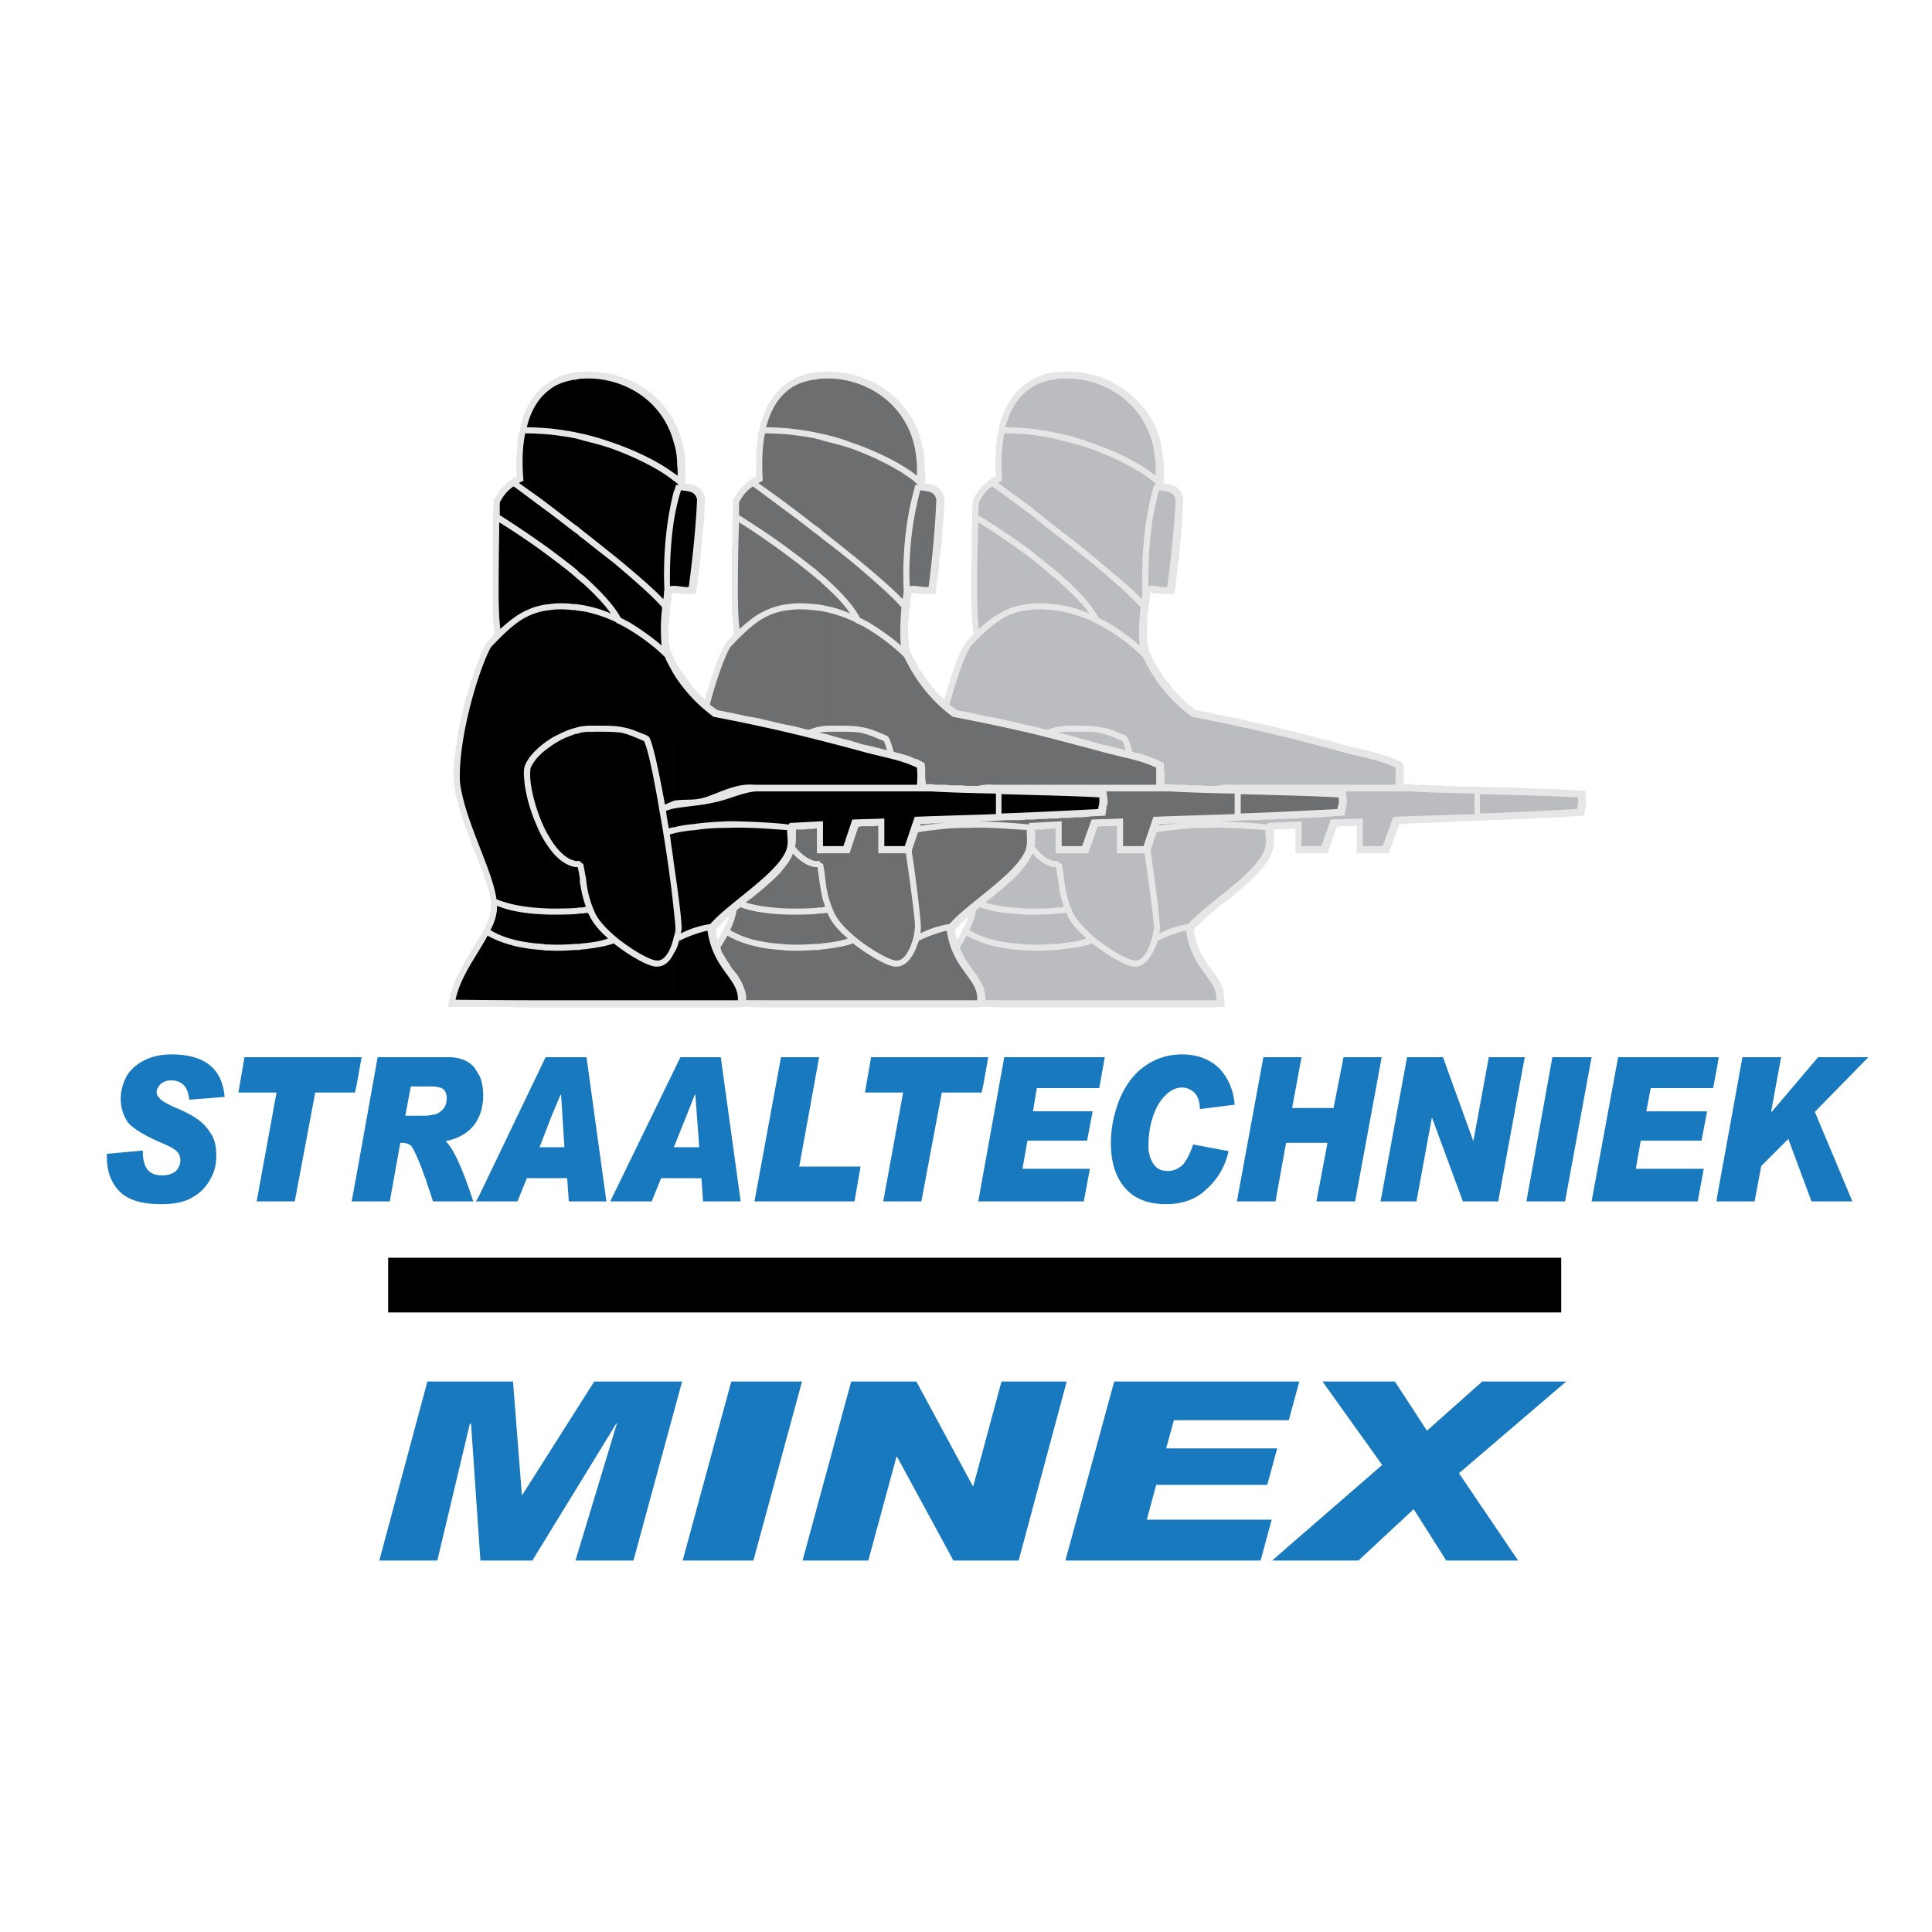
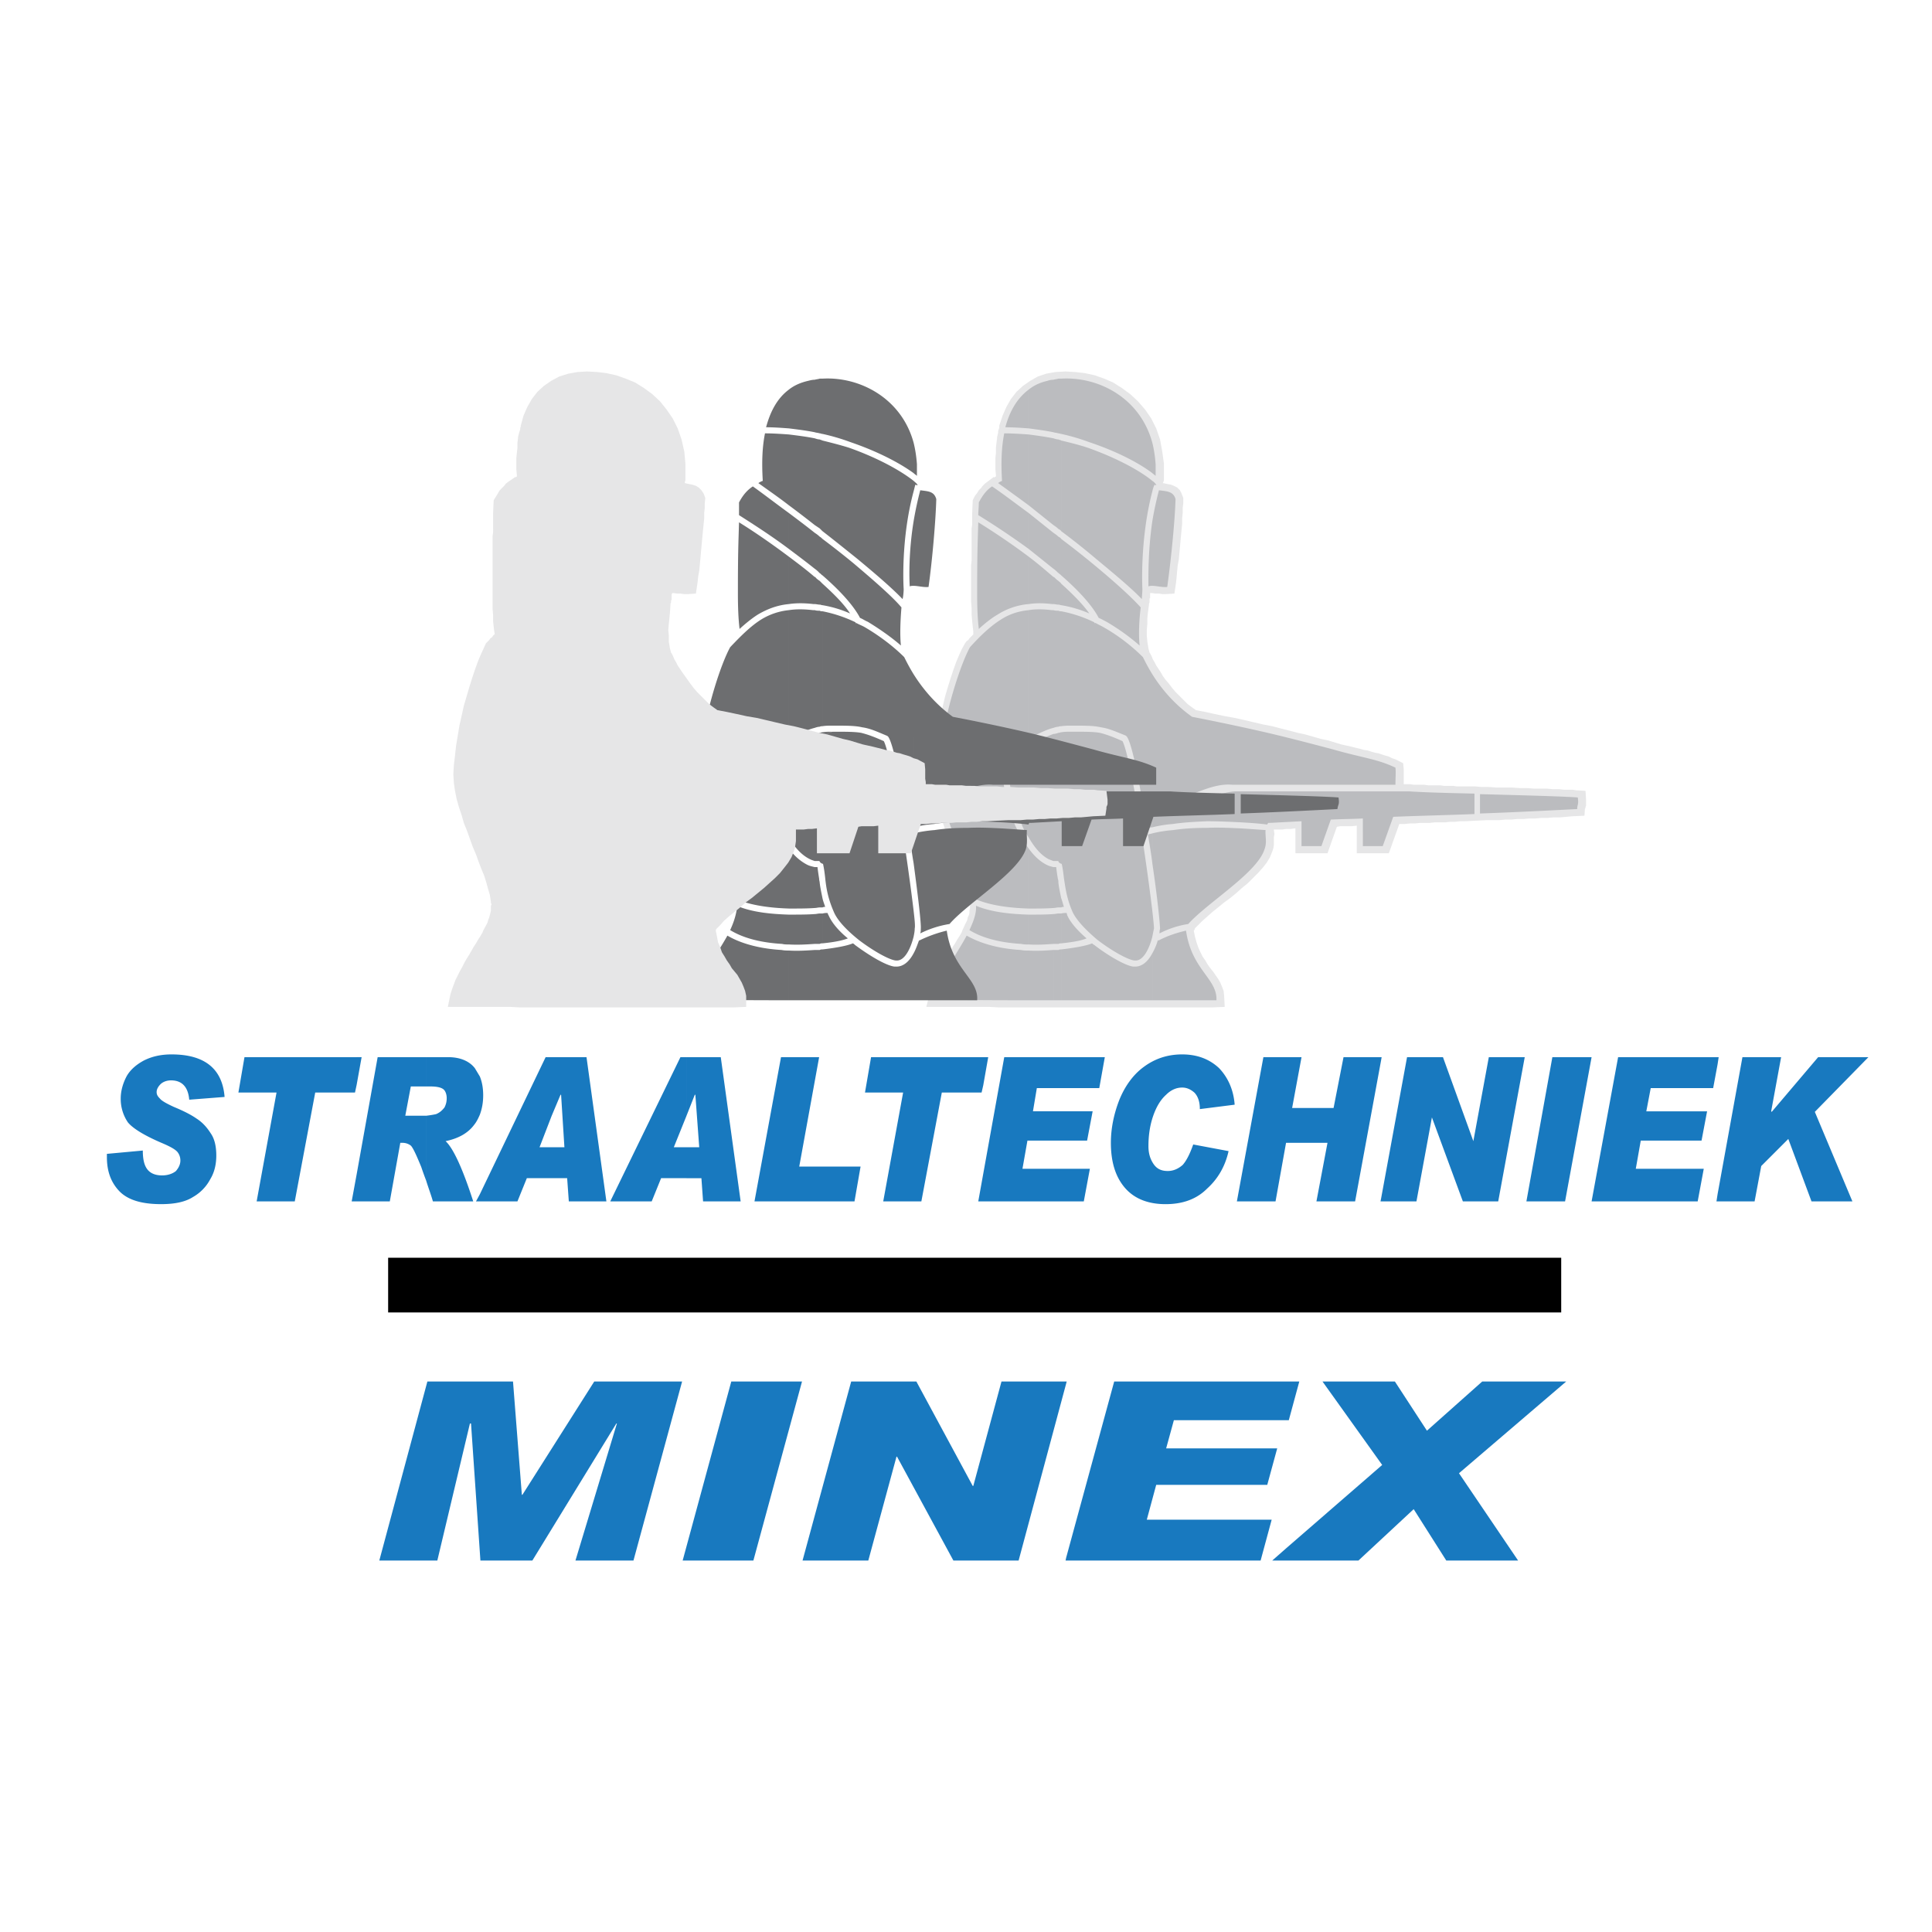
<svg xmlns="http://www.w3.org/2000/svg" width="2500" height="2500" viewBox="0 0 192.756 192.756">
  <g fill-rule="evenodd" clip-rule="evenodd">
-     <path fill="#fff" d="M0 0h192.756v192.756H0V0z" />
    <path d="M171.363 119.862v-.717l2.48-13.671h3.859l-.992 5.402.055.055 4.631-5.457h5.016l-5.346 5.457 3.748 8.931h-4.08l-2.314-6.229-2.701 2.702-.662 3.527h-3.694zm0-13.672l.109-.716h-.109v.716zm0-.715v.716l-.441 2.371h-6.229l-.441 2.315h6.064l-.553 2.922h-6.064l-.496 2.812h6.781l-.605 3.252h-10.586l2.646-14.388h9.924zm0 13.671l-.111.717h.111v-.717zm-33.574.716v-.275l2.592-14.112h3.584l3.031 8.379 1.543-8.379h3.584l-2.646 14.388h-3.527l-3.088-8.379-1.543 8.379h-3.53v-.001zm0-14.057l.057-.33h-.057v.33zm21.004-.33l-2.645 14.388h-3.859l2.59-14.388h3.914zm-21.004 0v.33l-2.59 14.058h-3.859l1.104-5.844h-4.135l-1.049 5.844h-3.857l2.645-14.388h3.805l-.938 5.071h4.135l.992-5.071h3.747zm0 14.112l-.055.275h.055v-.275zm-39.691.275v-2.756l2.096-11.632h10.033l-.553 3.087h-6.229l-.387 2.315h5.955l-.553 2.922h-5.953l-.496 2.812h6.727l-.607 3.252H98.098zm0-11.576l.496-2.812h-.496v2.812zm25.084 1.929l-3.475.441v-.055c0-.717-.219-1.269-.551-1.599-.385-.331-.771-.496-1.213-.496-.551 0-1.102.22-1.598.716-.553.496-.992 1.213-1.324 2.205-.33.993-.441 1.985-.441 2.922 0 .717.166 1.269.496 1.765.332.496.773.717 1.434.717.553 0 1.049-.221 1.488-.606.387-.441.717-1.103 1.049-2.04l3.527.662c-.33 1.488-1.047 2.756-2.15 3.748-1.047 1.047-2.426 1.544-4.135 1.544-1.764 0-3.141-.552-4.078-1.654s-1.379-2.591-1.379-4.466c0-1.378.275-2.811.828-4.244.551-1.378 1.377-2.536 2.424-3.308 1.104-.827 2.371-1.269 3.859-1.269 1.545 0 2.756.496 3.693 1.379.884.937 1.434 2.15 1.546 3.638zm-25.084-4.74v2.812l-.166.717h-3.968l-2.04 10.859H88.12l1.984-10.859H86.3l.606-3.528h11.192v-.001zm0 11.631l-.496 2.756h.496v-2.756zm-29.604.441v-3.087h1.268l-.386-5.237h-.056l-.827 2.095v-5.843h3.418l1.984 14.388h-3.749l-.166-2.315h-1.486v-.001zm17.365-1.157l-.606 3.473h-9.978l2.646-14.388h3.804L79.74 116.39h6.119zm-17.365-10.915v5.843l-1.268 3.143h1.268v3.087h-2.536l-.938 2.315h-4.135l7.001-14.388h.608zm-13.451 12.072v-3.087h1.268l-.331-5.237h-.055l-.882 2.095v-5.843h3.473l1.984 14.388h-3.749l-.166-2.315h-1.542v-.001zm0-12.072v5.843l-1.213 3.143h1.213v3.087h-2.481l-.937 2.315h-3.749v-.717l6.56-13.671h.607zm-7.167 5.733c.22-.606.331-1.213.331-1.93s-.11-1.323-.331-1.875v3.805zm0-3.805v3.805c-.166.386-.331.716-.552.992-.606.826-1.543 1.378-2.866 1.653.771.717 1.709 2.757 2.756 6.009H43.19c-.166-.606-.441-1.322-.662-2.039v-6.506c.441-.055.772-.109.992-.165.386-.165.606-.386.827-.661.165-.331.221-.606.221-.938s-.11-.661-.276-.827c-.22-.22-.662-.33-1.378-.33h-.386v-2.922h2.205c1.158 0 2.095.386 2.646 1.103l.497.826zm0 11.743l-.386.717h.386v-.717zm-5.347-13.671v2.922h-1.543l-.551 2.921h2.094v6.506c-.165-.441-.331-.883-.496-1.379-.496-1.213-.827-1.929-1.047-2.149a1.353 1.353 0 0 0-.827-.276h-.221l-1.047 5.844h-3.308v-2.701l2.095-11.687h4.851v-.001zm-6.946 2.755l.496-2.756h-.496v2.756zm-13.176 1.213l-3.528.275c-.11-1.268-.716-1.929-1.819-1.929-.441 0-.827.165-1.047.386s-.386.496-.386.771.11.441.331.661c.166.221.662.496 1.378.827.937.386 1.709.772 2.26 1.158.606.386 1.047.882 1.433 1.488.386.551.551 1.323.551 2.205 0 .827-.165 1.653-.606 2.37a4.386 4.386 0 0 1-1.709 1.765c-.772.496-1.819.717-3.197.717-1.985 0-3.363-.441-4.19-1.323s-1.213-1.984-1.213-3.363v-.33l3.583-.331c0 .937.166 1.544.496 1.93s.827.551 1.434.551c.551 0 1.047-.165 1.378-.44.276-.331.441-.662.441-1.048 0-.331-.11-.606-.275-.827-.221-.275-.717-.551-1.488-.882-1.819-.771-2.977-1.488-3.474-2.095a4.163 4.163 0 0 1-.716-2.371c0-.771.221-1.543.606-2.26.386-.661.992-1.158 1.709-1.544.772-.386 1.654-.606 2.756-.606 3.307 0 5.072 1.434 5.292 4.245zm13.176-3.968v2.756l-.165.772h-3.969l-2.04 10.859h-3.804l1.984-10.859h-3.804l.606-3.528h11.192zm0 11.686l-.496 2.701h.496v-2.701zM128.309 155.696v-1.213l9.592-8.324-5.953-8.324h7.221l3.197 4.906 5.514-4.906h8.379l-10.695 9.15 5.898 8.711h-7.166l-3.252-5.127-5.514 5.127h-7.221zm0-14.003h.275l1.047-3.858h-1.322v3.858zm0-3.858v3.858h-11.191l-.771 2.812h11.08l-.992 3.639h-11.08l-.938 3.473h12.459l-1.104 4.08h-19.404v-.275l4.795-17.586h17.146v-.001zm0 16.648l-1.379 1.213h1.379v-1.213zm-21.942-16.428l.055-.22h-.055v.22zm-38.314-.22l-4.852 17.861h-5.788l4.135-13.672h-.056l-8.379 13.672h-5.182l-.937-13.672h-.11l-3.252 13.672h-5.789l4.796-17.861h8.544l.882 11.301h.055l7.167-11.301h8.766zm38.314 0v.22l-4.74 17.642h-6.506l-5.623-10.364h-.055l-2.812 10.364H80.07l4.852-17.861h6.505l5.624 10.419h.055l2.812-10.419h6.449v-.001zm0 17.586l-.055.275h.055v-.275zm-26.351-17.586l-4.851 17.861h-7.056l4.851-17.861h7.056z" fill="#1879bf" />
    <path d="M38.725 130.943h117.037v-5.458H38.725v5.458z" />
    <path fill="#e6e6e7" d="M111.936 38.714l.826.607.771.716.717.827.607.882.497.992.384 1.103.221 1.213.166 1.213V47.92l-.055.166-.056.11.275.055.277.056.276.054.275.111.33.165.276.276.166.331.166.441v.551l-.057.441v.496l-.055.552v.55l-.054.552-.055.551-.055.606-.056.607-.055.606-.055.607-.111.606-.055.551-.054.607-.055.551-.166 1.103-.883.055h-.33l-.33-.055h-.387l-.33-.055h-.166v.496l-.055.055v.386l-.054.11v.11l-.112.827-.054.552v.551l-.055.606v.552l.055.606.109.662.111.441.055.055.166.33.109.276.167.276.166.331.22.33.219.331.221.386.275.386.332.386.33.441.332.386.385.386.387.386.439.441.442.33.386.276.881.165.994.221 1.047.22.938.166.992.22.937.221.936.22.883.166.826.22.883.221.826.22.771.165.774.221.771.221.772.165.717.22.55.166.496.11.496.11.442.111.441.11.385.11.387.055.33.11.387.111.33.055.332.11.33.11.386.11.331.166.33.11.771.386.057.606v1.489h.66l.332.055H142.09l.387.055h1.212l.385.055h.883l.441.055h1.819l.551.056h.771l.773.055H150.855l.772.055h.717l.717.055h1.267l.608.055h.605l.496.055h.883l.33.056.938.054.054.883v.606l-.054.11v.11l-.055.056-.055.716-1.215.055-.605.056-.608.055h-.66l-.607.055h-.606l-.607.055h-.606l-.607.055h-.605l-.551.055h-.608l-.605.055h-1.213l-1.104.055h-.054l-1.047.056h-.496l-.496.055h-.496l-.496.055h-1.049l-.496.055h-.993l-.496.055h-.496l-.551.055h-.496l-1.047 2.922h-3.197v-2.757l-.496.056h-1.158l-.332.055-.936 2.646h-3.197v-2.481h-.111l-.387.055h-.439l-.387.056H127.096v.054l.054.386-.054.331v.772l-.055.331-.111.331-.221.551-.33.551-.387.496-.496.551-.496.497-.496.496-.606.496-.552.497-.606.496-.607.441-.606.496-.55.441-.497.441-.496.44-.441.442-.332.33v.056l-.055.11-.054.055.109.551.166.607.166.496.221.496.22.441.276.386.22.386.276.386.275.331.221.331.275.385.221.386.164.386.166.441.055.496.056 1.103-1.324.055H99.697l-.992-.055H92.419l.331-1.323.166-.496.166-.442.165-.44.22-.442.221-.441.22-.386.22-.441.221-.385.221-.441.275-.386.221-.386.221-.331.22-.386.221-.331.22-.385.055-.166.276-.606.11-.221.111-.22.054-.276.111-.22.055-.221v-.221l.055-.22V89.983l-.165-.716-.11-.552-.221-.606-.221-.716-.221-.663-.275-.716-.275-.772-.331-.772-.276-.771-.331-.772-.275-.827-.276-.772-.221-.827-.22-.772-.166-.827-.165-.771v-.882l.056-.937.054-.938.111-.992.165-.992.22-.993.221-.992.221-.992.22-.937.276-.937.275-.883.276-.826.275-.772.276-.662.276-.606.331-.606.165-.221.166-.11.11-.165.11-.111.166-.165.109-.111v-.33l-.054-.441-.055-.551-.056-.607v-.662l-.055-.716V56.41l.055-.551V52.717l.056-.386v-1.158l.055-1.268.22-.441.221-.276.164-.275.221-.221.166-.22.221-.221.22-.165.661-.496.056.055.055-.055.109-.055v-.111l-.054-.606V45.715l.054-.551v-.496l.057-.496.055-.441v-.11l.054-.221.055-.22v-.166l.055-.165.056-.165v-.221l.33-.992.387-.882.441-.772.551-.717.66-.606.717-.496.772-.441.828-.276.937-.166.992-.054.936.054.994.111.992.22.936.331.883.386.883.551z" />
    <path d="M126.709 82.1v-3.143h13.893c1.709.11 4.023.166 6.506.221v2.04c-2.758.11-5.404.166-8.105.276l-1.047 2.922h-1.984V81.66c-1.047.055-2.15.055-3.197.11l-.938 2.646h-1.984v-2.481l-3.144.165zm0-3.804v-5.127c2.316.552 4.41 1.103 6.285 1.599 3.086.882 4.355.937 6.229 1.819.057.496 0 1.048 0 1.709h-12.514zm20.949.937c4.135.11 8.379.221 9.758.331.109.771-.057.661-.057 1.157-3.307.166-6.504.331-9.701.441v-1.929zM114.967 95.11c.221-.386.441-.882.551-1.323l.057.055c1.047-.551 2.039-.827 2.756-.993.551 3.914 3.143 4.796 3.031 6.946h-6.395V95.11zm11.742-21.941v5.127h-3.748c-1.654-.165-3.309.717-4.797 1.213-1.268.441-2.205.166-3.197.386V67.271c.826 1.323 2.096 2.922 3.969 4.245 2.812.551 5.402 1.102 7.773 1.653zm0 5.789h-3.473c-1.324.055-2.812.827-4.301 1.103-1.377.331-2.811.386-3.969.606v1.875a12.035 12.035 0 0 1 2.039-.331c1.104-.166 2.262-.221 3.418-.276 1.104 0 2.262.055 3.418.11.883.055 1.766.11 2.592.22 0-.055.055-.11.109-.165h.166v-3.142h.001zm-11.742 14.499c.055-.276.109-.551.166-.827 0-.166-.057-.827-.166-1.764v2.591zm0-7.332c.496 3.308.771 6.064.771 6.56-.055.165-.055.275-.055.441a9.394 9.394 0 0 1 2.867-.938c1.93-2.15 6.836-5.072 7.607-7.442.275-.717.055-1.323.109-1.93-.771-.055-1.598-.11-2.426-.165-1.156-.055-2.314-.11-3.418-.055-1.156 0-2.26.055-3.361.22-.717.056-1.434.166-2.096.331v2.978h.002zm0-27.675V52c.166-.992.387-2.04.662-3.087.826.11 1.434.11 1.654.882-.057 2.095-.441 6.009-.828 8.766-.496.054-1.047-.111-1.488-.111zm0-9.427c.055-.22.109-.441.221-.662l.166.056v-.056a1.307 1.307 0 0 0-.387-.386v1.048zm0-1.819v-3.032c.166.662.275 1.378.33 2.15v1.157c-.109-.11-.221-.165-.33-.275zm-9.096 47.521c1.434-.166 2.59-.386 3.086-.607.057.055.111.11.221.166 1.434 1.103 3.088 2.04 3.859 2.15h.111c.771.055 1.377-.497 1.818-1.323v4.686h-9.096v-5.072h.001zm9.096-50.553v3.032c-1.379-1.048-3.639-2.205-6.285-3.087a20.886 20.886 0 0 0-2.811-.827v-5.513c3.748-.22 7.883 1.93 9.096 6.395zm0 3.804c-1.268-1.047-3.639-2.315-6.449-3.308-.828-.275-1.709-.496-2.646-.717v9.041a69.995 69.995 0 0 1 3.473 2.757c1.93 1.598 3.584 2.977 4.576 4.024 0-.166.055-.717.055-.993 0 0-.275-4.907.992-9.758v-1.046h-.001zm0 4.024v6.45c-.109 0-.275 0-.387.055 0-.882-.055-3.473.387-6.505zm0 15.271v12.625c-.275.11-.605.22-.938.386-.551-3.308-1.158-6.174-1.598-6.781l-.111-.11c-1.102-.441-1.709-.717-2.48-.827-.717-.166-1.488-.166-2.977-.166-.275 0-.607 0-.992.055V60.986c1.158.221 2.314.606 3.307 1.103 0 .055.057.055.057.11l.055-.055c.275.166.551.276.826.441a18.512 18.512 0 0 1 3.914 2.977c.22.441.495.992.937 1.709zm0 13.396v1.875c-.166 0-.33.055-.551.11-.055-.606-.166-1.158-.275-1.764.275-.056.55-.166.826-.221zm0 2.48v2.977c-.109-.937-.275-1.875-.441-2.867.165-.055.275-.055.441-.11zm0 7.718c-.275-2.315-.826-6.34-1.434-9.978-.551-3.308-1.158-6.229-1.543-6.946-.992-.441-1.6-.662-2.26-.827-.662-.11-1.434-.11-2.867-.11l-.992.275v12.9h.055c.111.496.166.937.221 1.433.166 1.047.275 2.04.883 3.418.439.882 1.432 1.875 2.48 2.756 1.377 1.048 2.922 1.93 3.639 2.04h.055c.881.11 1.488-1.268 1.764-2.37v-2.591h-.001zm-9.096 3.253c1.102-.11 2.039-.275 2.535-.496-.826-.716-1.598-1.543-1.93-2.315 0-.056-.055-.166-.055-.221-.166 0-.33 0-.551.055v2.977h.001zm0-3.583v-.937c.109.275.166.551.275.882a.573.573 0 0 0-.275.055zm0-4.355h0zm0-12.901l.992-.275c-.33 0-.662 0-.992.055v.22zm0-12.9v-2.15c1.158 1.047 2.15 2.04 2.811 2.977a11.898 11.898 0 0 0-2.811-.827zm0-2.977v-3.638a87.645 87.645 0 0 1 3.086 2.425c2.205 1.819 3.914 3.363 4.852 4.411-.164 1.323-.221 2.756-.109 3.804a21.41 21.41 0 0 0-3.309-2.371c-.221-.11-.496-.275-.771-.386-.663-1.268-2.04-2.756-3.749-4.245zm.992 15.602zm-1.267 21.775c.109-.055.221-.055.275-.055v5.071h-.275v-5.016zm.275-57.002v5.513c-.055 0-.166-.055-.275-.055v-5.458h.275zm0 6.174v9.041c-.055-.11-.166-.165-.275-.22v-8.931c.109.055.22.055.275.11zm0 9.813v3.638a1.222 1.222 0 0 0-.275-.22v-3.639c.109.056.22.111.275.221zm0 4.465v2.15c-.055 0-.166-.055-.275-.055v-2.37c.109.11.22.165.275.275zm0 2.757v11.467c-.055 0-.166 0-.275.055V60.931c.109.055.22.055.275.055zm0 12.073v.22l-.275.11v-.275c.109 0 .22-.055.275-.055zm0 .22l-.275.11V85.958c.055.11.164.166.275.221v-12.9zm0 12.901zm0 3.418v.937h-.275v-2.481c.054.496.164.992.275 1.544zm0 1.543v2.977c-.055 0-.166 0-.275.055v-3.032h.275zm-.275-5.182v-.055.055zm-.496 8.82h.496v5.017h-.496v-5.017zm.496-57.002v5.458c-.166-.055-.332-.055-.496-.11v-5.237c.164-.056.33-.056.496-.111zm0 6.064v8.931c-.166-.166-.332-.276-.496-.386v-8.655c.164.055.33.11.496.11zm0 9.702v3.639c0-.055-.055-.055-.055-.055a2.858 2.858 0 0 0-.441-.386v-3.583c.164.11.33.22.496.385zm0 4.411v2.37c-.166 0-.332-.055-.496-.055v-2.702h.055c.165.166.275.277.441.387zm0 2.977v11.577c-.166 0-.332.055-.496.11V60.875c.164.056.33.056.496.056zm0 12.183v.275l-.496.111v-.275c.164 0 .33-.056.496-.111zm0 .276l-.496.11v12.404h.496V73.39zm0 12.514v.055-.055zm0 2.15v2.481c-.166 0-.332.055-.496.055v-4.08h.275c.055.441.109.827.166 1.158.055.165.055.275.055.386zm0 3.087v3.032h-.496v-2.977c.164 0 .33-.055.496-.055zm-2.977 3.694c.881.055 1.709 0 2.48-.056v5.017h-2.48v-4.961zm2.481-56.948v5.237c-.828-.166-1.654-.276-2.48-.386V38.88c.551-.441 1.156-.717 1.873-.882.165-.056.386-.111.607-.111zm0 5.844v8.655c-.828-.661-1.654-1.323-2.48-1.984v-7.057c.825.11 1.651.22 2.48.386zm0 9.427l-2.48-1.984v3.583l2.48 1.985v-3.584zm0 4.41v2.702h-.111c-.938-.11-1.652-.11-2.369 0v-4.741c.88.66 1.651 1.323 2.48 2.039zm0 3.307v11.743c-.662.165-1.324.496-1.984.827-.166.109-.332.22-.496.33v-12.9c.66-.11 1.432-.11 2.314 0h.166zm0 12.35c-.553.221-1.158.44-1.654.771l1.654-.496v-.275zm0 .275l-1.654.496c-.275.166-.605.331-.826.551v8.986c.605 1.047 1.268 1.819 2.039 2.205.166.055.275.11.441.166V73.5zm0 13.01v4.08c-.717.055-1.545.055-2.48.055v-6.009c.551.772 1.156 1.323 1.818 1.654.22.11.441.165.662.22zm0 4.686v2.977c-.771.055-1.6.11-2.48.055v-2.977c.935 0 1.763 0 2.48-.055zm-11.853 8.545c.496-2.371 2.15-4.411 3.197-6.395 1.544.882 3.474 1.323 5.402 1.433.277.056.496.056.773.056v4.961c-5.238 0-9.372-.055-9.372-.055zm9.372-60.861v3.858c-.773-.055-1.545-.11-2.316-.11.441-1.653 1.213-2.921 2.316-3.748zm0 4.465v7.057c-1.049-.772-2.041-1.488-3.033-2.205.111-.11.275-.166.387-.221-.111-1.819-.055-3.362.221-4.741.771 0 1.597.055 2.425.11zm0 7.828c-1.213-.882-2.426-1.819-3.639-2.646-.496.331-.883.771-1.324 1.599 0 .496-.055.882-.055 1.268a80.242 80.242 0 0 1 5.018 3.363v-3.584zm0 4.355v4.741a6.856 6.856 0 0 0-3.088 1.047c-.662.386-1.268.882-1.875 1.434-.055-.496-.164-1.434-.164-3.528 0-4.355.055-5.017.109-7.111a68.154 68.154 0 0 1 5.018 3.417zm0 5.347c-1.104.11-1.984.441-2.758.937-1.047.662-2.039 1.599-3.086 2.757-1.268 2.315-3.308 9.206-3.143 13.506.552 3.859 3.253 8.71 3.694 11.632 1.543.662 3.529.882 5.293.937v-6.009c-.496-.661-.938-1.434-1.324-2.26-.717-1.709-1.158-3.583-1.213-4.851-.055-.551 0-1.047.111-1.323h.055c.387-.827 1.268-1.709 2.371-2.426v-12.9zm0 13.672v8.986c-.277-.441-.553-.882-.717-1.378-.771-1.654-1.158-3.473-1.213-4.686-.055-.441 0-.827.109-.992.276-.662.938-1.378 1.821-1.93zm0 16.704c-1.709-.055-3.639-.22-5.238-.882v.331c-.055.716-.33 1.378-.661 2.095 1.432.882 3.307 1.268 5.182 1.378.221.055.439.055.717.055v-2.977z" fill="#bbbcbf" />
-     <path fill="#e6e6e7" d="M88.12 38.714l.827.607.771.716.662.827.606.882.496.992.386 1.103.276 1.213.11 1.213V46.983l.055.111v.661l-.055.165v.166l-.055.11.22.055.276.056.331.054.276.111.275.165.276.276.221.331.165.441v.551l-.055.441v.496l-.056.552-.054.55-.055.552v.551l-.056.606-.055.607-.11.606-.055.607-.055.606-.056.551-.055.607-.11.551-.11 1.103-.882.055h-.331l-.386-.055h-.331l-.33-.055h-.166v.275l-.055.111v.385l-.055.166v.22l-.111.827-.054.552-.056.551v1.158l.056.606.054.662.111.441.055.055.166.33.165.276.165.276.166.331.165.33.276.331.22.386.276.386.275.386.332.441.385.386.331.386.441.386.386.441.496.33.331.276.881.165 1.048.221.992.22.992.166.992.22.938.221.883.22.881.166.828.22.826.221.828.22.826.165.772.221.771.221.717.165.717.22.551.166.552.11.44.11.496.111.387.11.386.11.385.055.387.11.33.111.387.055.33.11.33.11.332.11.384.166.333.11.771.386v.606l.055.276v1.213h.662l.33.055H118.219l.386.055h1.213l.385.055h.883l.441.055h1.764l.607.056h.772l.771.055H126.984l.717.055h.772l.662.055h1.322l.607.055h.551l.551.055h.883l.33.056.883.054.109.883v.441l-.055.165v.11l-.054.11v.056l-.112.716-1.156.055-.662.056-.605.055h-.608l-.605.055h-.608l-.605.055h-.608l-.605.055h-.608l-.605.055h-.607l-.606.055h-1.158l-1.158.055-1.047.056h-.496l-.496.055h-.496l-.551.055h-.992l-.497.055h-1.048l-.496.055h-.497l-.496.055h-.55l-.993 2.922h-3.252v-2.757l-.441.056h-1.158l-.33.055-.938 2.646h-3.252v-2.481h-.056l-.44.055h-.386l-.442.056H103.279v1.157l-.054.386-.055.331-.055.331-.275.551-.332.551-.385.496-.441.551-.496.497-.551.496-.553.496-.605.497-.608.496-.551.441-.605.496-.553.441-.55.441-.442.44-.44.442-.332.33-.055.056-.054.11v.055l.109.551.166.607.166.496.22.496.22.441.221.386.276.386.275.386.22.331.276.331.22.385.221.386.221.386.111.441.109.496v1.103l-1.267.055H75.826l-.993-.055h-6.284l.331-1.323.11-.496.166-.442.22-.44.166-.442.22-.441.22-.386.221-.441.276-.385.22-.441.22-.386.277-.386.22-.331.22-.386.221-.331.165-.385.111-.166.275-.606.111-.221.109-.22.056-.276.055-.22.055-.221.055-.221.055-.22V90.039l-.055-.056-.11-.716-.165-.552-.166-.606-.22-.716-.276-.663-.276-.716-.275-.772-.276-.772-.331-.771-.275-.772-.276-.827-.275-.772-.221-.827-.22-.772-.166-.827-.165-.771v-1.819l.11-.938.11-.992.166-.992.165-.993.221-.992.22-.992.275-.937.276-.937.276-.883.275-.826.276-.772.276-.662.276-.606.33-.606.166-.221.11-.11.165-.165.11-.111.111-.165.165-.111-.055-.33v-.441l-.055-.551-.055-.607-.055-.662v-5.898l.055-.441v-2.426l.055-.386v-1.654l.276-.441.165-.276.221-.275.165-.221.22-.22.221-.221.22-.165.662-.496.055.055.055-.055.055-.055v-2.371l.056-.496.054-.496.056-.441V43.4l.055-.22.055-.166.055-.165.055-.165v-.221l.331-.992.331-.882.496-.772.551-.717.607-.606.716-.496.827-.441.882-.276.937-.166.937-.054.993.054.992.111.937.22.937.331.938.386.882.551z" />
    <path d="M102.895 82.1v-3.143h13.836c1.654.11 4.025.166 6.451.221v2.04c-2.701.11-5.402.166-8.105.276l-.992 2.922h-2.039V81.66c-1.047.055-2.094.055-3.143.11l-.938 2.646h-2.039v-2.481l-3.031.165zm0-3.804v-5.127c2.26.552 4.299 1.103 6.174 1.599 3.088.882 4.355.937 6.285 1.819v1.709h-12.459zm20.892.937c4.135.11 8.379.221 9.758.331.111.771-.055.661-.109 1.157-3.254.166-6.506.331-9.648.441v-1.929h-.001zM91.152 95.11c.22-.386.386-.882.551-1.323v.055a13.247 13.247 0 0 1 2.756-.993c.551 3.914 3.197 4.796 3.033 6.946h-6.34V95.11zm11.743-21.941v5.127H99.09c-1.598-.165-3.252.717-4.741 1.213-1.323.441-2.205.166-3.197.386V67.271c.827 1.323 2.095 2.922 3.914 4.245 2.866.551 5.457 1.102 7.829 1.653zm0 5.789h-3.473c-1.379.055-2.868.827-4.301 1.103-1.434.331-2.812.386-3.969.606v1.875a11.192 11.192 0 0 1 2.04-.331c1.047-.166 2.205-.221 3.418-.276 1.103 0 2.259.055 3.417.11.883.055 1.709.11 2.592.22 0-.055.055-.11.055-.165h.221v-3.142zM91.152 93.457c.055-.276.11-.551.11-.827.055-.221 0-.827-.11-1.764v2.591zm0-7.332c.441 3.308.771 6.064.716 6.56 0 .165 0 .275-.055.441a10.106 10.106 0 0 1 2.921-.938c1.875-2.15 6.781-5.072 7.607-7.442.221-.717.057-1.323.111-1.93l-2.48-.165c-1.104-.055-2.26-.11-3.363-.055-1.158 0-2.316.055-3.363.22-.717.056-1.433.166-2.095.331v2.978h.001zm0-27.675V52c.166-.992.386-2.04.662-3.087.827.11 1.378.11 1.599.882-.055 2.095-.386 6.009-.772 8.766-.497.054-1.048-.111-1.489-.111zm0-9.427l.166-.662.22.056v-.056c-.11-.165-.275-.275-.386-.386v1.048zm0-1.819v-3.032c.166.662.275 1.378.331 2.15v1.157c-.111-.11-.221-.165-.331-.275zm-9.096 47.521c1.433-.166 2.536-.386 3.032-.607.11.055.166.11.221.166 1.488 1.103 3.087 2.04 3.914 2.15h.11c.771.055 1.378-.497 1.819-1.323v4.686h-9.096v-5.072zm9.096-50.553v3.032c-1.434-1.048-3.694-2.205-6.285-3.087a20.973 20.973 0 0 0-2.811-.827v-5.513c3.693-.22 7.883 1.93 9.096 6.395zm0 3.804c-1.323-1.047-3.639-2.315-6.45-3.308-.882-.275-1.764-.496-2.646-.717v9.041c1.213.938 2.371 1.875 3.473 2.757 1.929 1.598 3.528 2.977 4.521 4.024.055-.166.11-.717.11-.993 0 0-.331-4.851.992-9.758v-1.046zm0 4.024v6.45c-.166 0-.275 0-.386.055-.056-.882-.11-3.473.386-6.505zm0 15.271v12.625a6.68 6.68 0 0 0-.938.386c-.551-3.308-1.157-6.174-1.599-6.781 0 0-.11-.11-.165-.11-1.047-.441-1.654-.717-2.426-.827-.717-.166-1.544-.166-2.977-.166-.331 0-.662 0-.992.055V60.986a13.72 13.72 0 0 1 3.308 1.103v.11l.055-.055c.275.166.606.276.882.441 1.599.937 2.977 2.04 3.914 2.977.221.441.496.992.938 1.709zm0 13.396v1.875c-.166 0-.386.055-.552.11-.11-.606-.165-1.158-.275-1.764.275-.056.551-.166.827-.221zm0 2.48v2.977c-.166-.937-.275-1.875-.441-2.867.11-.055.275-.055.441-.11zm0 7.718c-.275-2.315-.827-6.34-1.434-9.978-.606-3.308-1.157-6.229-1.543-6.946-.992-.441-1.599-.662-2.26-.827-.662-.11-1.434-.11-2.867-.11l-.992.275v12.9h.055c.11.496.165.937.22 1.433.11 1.047.276 2.04.882 3.418.386.882 1.378 1.875 2.48 2.756 1.378 1.048 2.922 1.93 3.639 2.04h.055c.882.11 1.489-1.268 1.764-2.37v-2.591h.001zm-9.096 3.253c1.103-.11 1.984-.275 2.536-.496-.882-.716-1.599-1.543-1.929-2.315-.055-.056-.055-.166-.11-.221-.11 0-.276 0-.496.055v2.977h-.001zm0-3.583v-.937c.055.275.165.551.275.882a.573.573 0 0 0-.275.055zm0-4.355h.055-.055zm0-12.901l.937-.275c-.275 0-.606 0-.937.055v.22zm0-12.9v-2.15c1.158 1.047 2.15 2.04 2.756 2.977a11.478 11.478 0 0 0-2.756-.827zm0-2.977v-3.638a87.719 87.719 0 0 1 3.087 2.425c2.15 1.819 3.914 3.363 4.796 4.411-.11 1.323-.166 2.756-.055 3.804-.882-.772-2.04-1.599-3.308-2.371-.276-.11-.496-.275-.772-.386-.661-1.268-2.039-2.756-3.748-4.245zm.992 15.602h-.055.055zM81.78 94.779c.11-.055.166-.055.276-.055v5.071h-.276v-5.016zm.276-57.002v5.513c-.11 0-.166-.055-.276-.055v-5.458h.276zm0 6.174v9.041l-.276-.275v-8.876c.11.055.165.055.276.11zm0 9.813v3.638c-.11-.055-.166-.165-.276-.22v-3.639c.11.056.165.111.276.221zm0 4.465v2.15c-.11 0-.166-.055-.276-.055v-2.37l.276.275zm0 2.757v11.467c-.11 0-.166 0-.276.055V60.931c.11.055.165.055.276.055zm0 12.073v.22l-.276.11v-.275c.11 0 .165-.055.276-.055zm0 .22l-.276.11V85.958c.055.11.166.166.276.221v-12.9zm0 12.901zm0 3.418v.937h-.276v-2.481c.055.496.165.992.276 1.544zm0 1.543v2.977c-.11 0-.166 0-.276.055v-3.032h.276zm-.276-5.182v-.055.055zm-.496 8.82h.496v5.017h-.496v-5.017zm.496-57.002v5.458c-.165-.055-.331-.055-.496-.11v-5.237c.165-.056.331-.056.496-.111zm0 6.064v8.876l-.496-.331v-8.655c.165.055.331.11.496.11zm0 9.702v3.639l-.055-.055a2.813 2.813 0 0 0-.441-.386v-3.583c.165.11.331.22.496.385zm0 4.411v2.37c-.165 0-.331-.055-.496-.055v-2.702h.055c.11.166.276.277.441.387zm0 2.977v11.577c-.165 0-.331.055-.496.11V60.875c.165.056.331.056.496.056zm0 12.183v.275l-.496.11v-.275c.165.001.331-.055.496-.11zm0 .276l-.496.11v12.404h.496V73.39zm0 12.514v.055s-.055-.055 0-.055zm0 2.15v2.481c-.165 0-.331.055-.496.055v-4.08h.276c.055.441.11.827.166 1.158-.001.165.054.275.054.386zm0 3.087v3.032h-.496v-2.977c.165 0 .331-.055.496-.055zm-3.087 3.694c.882.055 1.764 0 2.591-.056v5.017h-2.591v-4.961zm2.591-56.948v5.237c-.827-.166-1.709-.276-2.591-.386V38.88c.551-.441 1.213-.717 1.93-.882.22-.056.44-.111.661-.111zm0 5.844v8.655a106.158 106.158 0 0 0-2.591-1.984v-7.057c.882.11 1.764.22 2.591.386zm0 9.427c-.827-.662-1.709-1.323-2.591-1.984v3.583c.882.662 1.764 1.323 2.591 1.985v-3.584zm0 4.41v2.702h-.11c-.937-.11-1.764-.11-2.48 0v-4.741c.881.66 1.763 1.323 2.59 2.039zm0 3.307v11.743c-.661.165-1.378.496-2.04.827-.166.109-.386.22-.551.33v-12.9c.717-.11 1.488-.11 2.426 0h.165zm0 12.35c-.606.221-1.158.44-1.709.771l1.709-.496v-.275zm0 .275l-1.709.496a4.824 4.824 0 0 0-.882.551v8.986c.606 1.047 1.323 1.819 2.15 2.205.11.055.276.11.441.166V73.5zm0 13.01v4.08c-.717.055-1.599.055-2.591.055v-6.009c.551.772 1.213 1.323 1.874 1.654.221.11.496.165.717.22zm0 4.686v2.977c-.827.055-1.654.11-2.591.055v-2.977c.992 0 1.874 0 2.591-.055zm-11.963 8.545c.552-2.371 2.15-4.411 3.253-6.395 1.488.882 3.473 1.323 5.402 1.433.276.056.496.056.717.056v4.961c-5.182 0-9.372-.055-9.372-.055zm9.372-60.861v3.858c-.772-.055-1.488-.11-2.26-.11.441-1.653 1.157-2.921 2.26-3.748zm0 4.465v7.057c-.992-.772-2.04-1.488-3.032-2.205.166-.11.276-.166.441-.221-.11-1.819-.055-3.362.221-4.741.771 0 1.598.055 2.37.11zm0 7.828c-1.213-.882-2.426-1.819-3.583-2.646-.497.331-.938.771-1.378 1.599v1.268c1.378.882 3.197 2.04 4.961 3.363v-3.584zm0 4.355v4.741c-1.158.11-2.15.496-3.087 1.047-.606.386-1.213.882-1.819 1.434-.055-.496-.166-1.434-.166-3.528 0-4.355.055-5.017.11-7.111 1.434.881 3.198 2.094 4.962 3.417zm0 5.347a6.548 6.548 0 0 0-2.756.937c-1.047.662-1.985 1.599-3.087 2.757-1.268 2.315-3.308 9.206-3.087 13.506.496 3.859 3.252 8.71 3.693 11.632 1.544.662 3.528.882 5.237.937v-6.009c-.496-.661-.882-1.434-1.268-2.26-.772-1.709-1.213-3.583-1.268-4.851 0-.551.055-1.047.166-1.323.441-.827 1.323-1.709 2.371-2.426v-12.9h-.001zm0 13.672v8.986c-.221-.441-.496-.882-.717-1.378-.717-1.654-1.158-3.473-1.213-4.686 0-.441.055-.827.11-.992.332-.662.993-1.378 1.82-1.93zm0 16.704c-1.709-.055-3.639-.22-5.182-.882v.331c-.11.716-.331 1.378-.662 2.095 1.434.882 3.308 1.268 5.182 1.378.221.055.441.055.662.055v-2.977z" fill="#6d6e70" />
    <path fill="#e6e6e7" d="M64.25 38.714l.826.607.772.716.661.827.607.882.496.992.386 1.103.275 1.213.111 1.213V47.92l-.055.166v.11l.22.055.276.056.276.054.33.111.276.165.275.276.221.331.166.441-.056.551v.441l-.055.496v.552l-.055.55-.055.552-.055.551-.055.606-.056.607-.054.606-.055.607-.056.606-.055.551-.11.607-.055.551-.166 1.103-.827.055h-.331l-.385-.055h-.331l-.386-.055h-.11v.055l-.056.11v.496l-.054.11v.166l-.055.11v.11l-.056.827-.055.552-.055.551-.055.606.055.552v.606l.11.662.111.441.054.055.166.33.11.276.166.276.165.331.221.33.22.331.276.386.275.386.276.386.33.441.332.386.386.386.385.386.441.441.442.33.386.276.881.165 1.048.221.992.22.993.166.937.22.937.221.937.22.882.166.882.22.827.221.827.22.827.165.772.221.771.221.717.165.717.22.551.166.496.11.496.11.441.111.441.11.386.11.386.055.386.11.331.111.33.055.331.11.386.11.331.11.331.166.386.11.716.386.055.606v.937l.056.332v.22h.606l.331.055h1.102l.331.055h1.213l.441.055H97.217l.439.055h1.821l.55.056h.828l.772.055H103.17l.662.055h.715l.717.055h1.324l.605.055h.553l.496.055h.881l.387.056.881.054.111.883v.441l-.055.165-.056.11v.166l-.11.716-1.213.055-.607.056-.606.055h-.607l-.605.055h-.606l-.607.055h-.606l-.607.055h-.551l-.607.055h-.606l-.607.055H100.635l-1.104.055h-.054l-.993.056h-.496l-.552.055h-.496l-.496.055h-.992l-.552.055h-.992l-.496.055h-.496l-.497.055h-.551l-.992 2.922h-3.252v-2.757l-.441.056H85.97l-.331.055-.882 2.646h-3.253v-2.481h-.055l-.441.055h-.385l-.442.056h-.771v1.157l-.056.386-.055.331-.11.331-.221.551-.33.551-.386.496-.441.551-.496.497-.552.496-.551.496-.606.497-.606.496-.607.441-.551.496-.551.441-.552.441-.496.44-.386.442-.331.33-.055.056-.055.11v.055l.11.551.11.607.221.496.165.496.276.441.221.386.275.386.221.386.276.331.275.331.221.385.22.386.165.386.166.441.11.496v1.103l-1.323.055H51.901l-.993-.055H44.679l.276-1.323.165-.496.165-.442.166-.44.22-.442.221-.441.22-.386.221-.441.22-.385.276-.441.22-.386.221-.386.22-.331.221-.386.22-.331.221-.385.055-.166.331-.606.11-.221.055-.22.11-.276.056-.22.055-.221.055-.221v-.496l.055-.11v-.055l-.055-.11v-.111l-.11-.716-.166-.552-.165-.606-.221-.716-.275-.663-.276-.716-.276-.772-.33-.772-.276-.771-.276-.772-.33-.827-.221-.772-.276-.827-.22-.772-.165-.827-.111-.771-.055-.882.055-.937.111-.938.109-.992.166-.992.165-.993.221-.992.221-.992.275-.937.276-.937.275-.883.276-.826.276-.772.275-.662.276-.606.276-.606.22-.221.11-.11.111-.165.165-.111.11-.165.111-.111h.055l-.055-.33-.056-.441-.055-.551v-.607l-.055-.662V53.488l.055-.385V51.173l.055-1.268.276-.441.166-.276.165-.275.221-.221.22-.22.165-.221.221-.165.716-.496.055.055v-.055l.111-.055v-.111l-.055-.606V45.715l.055-.551.055-.496v-.496l.055-.441v-.11l.055-.221.056-.22.054-.166.056-.165v-.165l.055-.111v-.11l.275-.992.386-.882.441-.772.552-.717.661-.606.717-.496.827-.441.882-.276.937-.166.937-.054.992.054.937.111.993.22.937.331.937.386.883.551z" />
-     <path d="M78.968 82.1v-3.143h13.893c1.709.11 4.079.166 6.504.221v2.04c-2.701.11-5.402.166-8.103.276l-.993 2.922h-2.04V81.66c-1.047.055-2.095.055-3.197.11l-.882 2.646h-2.04v-2.481l-3.142.165zm0-3.804v-5.127c2.315.552 4.411 1.103 6.285 1.599 3.087.882 4.355.937 6.229 1.819a8.825 8.825 0 0 1 0 1.709H78.968zm20.95.937c4.133.11 8.379.221 9.756.331.057.771-.055.661-.109 1.157-3.309.166-6.449.331-9.646.441v-1.929h-.001zM67.226 95.11c.275-.386.441-.882.551-1.323l.055.055a12.228 12.228 0 0 1 2.756-.993c.551 3.914 3.143 4.796 3.032 6.946h-6.395V95.11h.001zm11.742-21.941v5.127H75.22c-1.654-.165-3.308.717-4.741 1.213-1.323.441-2.205.166-3.252.386V67.271a15.545 15.545 0 0 0 3.97 4.245c2.865.551 5.456 1.102 7.771 1.653zm0 5.789h-3.473c-1.323.055-2.812.827-4.245 1.103-1.433.331-2.812.386-4.024.606v1.875a12.047 12.047 0 0 1 2.04-.331c1.103-.166 2.26-.221 3.417-.276 1.158 0 2.316.055 3.473.11.827.055 1.709.11 2.536.22.055-.055.055-.11.11-.165h.165v-3.142h.001zM67.226 93.457c.11-.276.165-.551.165-.827 0-.221-.055-.827-.165-1.764v2.591zm0-7.332c.496 3.308.827 6.064.772 6.56 0 .165-.055.275-.055.441 1.158-.607 2.26-.827 2.922-.938 1.874-2.15 6.781-5.072 7.607-7.442.221-.717.055-1.323.055-1.93-.771-.055-1.599-.11-2.426-.165-1.158-.055-2.26-.11-3.418-.055-1.158 0-2.26.055-3.307.22-.772.056-1.489.166-2.15.331v2.978zm0-27.675V52c.165-.992.386-2.04.717-3.087.827.11 1.378.11 1.599.882-.055 2.095-.441 6.009-.827 8.766-.442.054-.993-.111-1.489-.111zm0-9.427c.11-.22.165-.441.221-.662l.221.056v-.056c-.11-.165-.276-.275-.441-.386v1.048h-.001zm0-1.819v-3.032c.221.662.331 1.378.331 2.15.055.496.055.882.055 1.157-.111-.11-.221-.165-.386-.275zm-9.041 47.521c1.434-.166 2.536-.386 3.032-.607.055.055.165.11.221.166 1.433 1.103 3.087 2.04 3.914 2.15h.11c.771.055 1.378-.497 1.764-1.323v4.686h-9.041v-5.072zm9.041-50.553v3.032c-1.378-1.048-3.639-2.205-6.229-3.087a27.083 27.083 0 0 0-2.812-.827v-5.513c3.693-.22 7.883 1.93 9.041 6.395zm0 3.804c-1.268-1.047-3.639-2.315-6.45-3.308-.827-.275-1.709-.496-2.591-.717v9.041c1.213.938 2.371 1.875 3.473 2.757 1.929 1.598 3.528 2.977 4.521 4.024.055-.166.055-.717.11-.993 0 0-.331-4.851.937-9.758v-1.046zm0 4.024v6.45c-.11 0-.221 0-.386.055 0-.882-.055-3.473.386-6.505zm0 15.271v12.625c-.275.11-.551.22-.882.386-.606-3.308-1.213-6.174-1.599-6.781-.055 0-.165-.11-.165-.11-1.103-.441-1.709-.717-2.426-.827-.716-.166-1.543-.166-2.977-.166-.331 0-.661 0-.992.055V60.986a13.72 13.72 0 0 1 3.308 1.103v.11l.056-.055c.275.166.551.276.827.441 1.654.937 3.032 2.04 3.969 2.977.164.441.495.992.881 1.709zm0 13.396v1.875c-.165 0-.331.055-.496.11-.11-.606-.221-1.158-.275-1.764.22-.056.496-.166.771-.221zm0 2.48v2.977c-.11-.937-.275-1.875-.386-2.867.111-.055.276-.055.386-.11zm0 7.718c-.221-2.315-.771-6.34-1.433-9.978-.551-3.308-1.158-6.229-1.543-6.946-.993-.441-1.544-.662-2.205-.827-.717-.11-1.489-.11-2.867-.11l-.992.275v12.9c.11.496.166.937.276 1.433.11 1.047.275 2.04.882 3.418.386.882 1.378 1.875 2.481 2.756 1.378 1.048 2.867 1.93 3.639 2.04h.055c.882.11 1.488-1.268 1.709-2.37v-2.591h-.002zm-9.041 3.253c1.103-.11 1.985-.275 2.481-.496-.827-.716-1.543-1.543-1.875-2.315a.423.423 0 0 1-.11-.221c-.165 0-.331 0-.496.055v2.977zm0-3.583v-.937c.055.275.166.551.276.882a.482.482 0 0 0-.276.055zm0-4.355zm0-12.901l.938-.275c-.276 0-.606 0-.938.055v.22zm0-12.9v-2.15c1.158 1.047 2.095 2.04 2.756 2.977a12.246 12.246 0 0 0-2.756-.827zm0-2.977v-3.638c1.047.827 2.095 1.654 3.087 2.425 2.15 1.819 3.915 3.363 4.796 4.411-.165 1.323-.165 2.756-.055 3.804-.882-.772-2.04-1.599-3.308-2.371-.275-.11-.496-.275-.771-.386-.662-1.268-2.095-2.756-3.749-4.245zm.992 15.602h-.055.055zm-1.323 21.775c.11-.055.221-.055.331-.055v5.071h-.331v-5.016zm.331-57.002v5.513c-.11 0-.221-.055-.331-.055v-5.458h.331zm0 6.174v9.041c-.11-.11-.221-.165-.331-.275v-8.876c.11.055.221.055.331.11zm0 9.813v3.638c-.11-.055-.221-.165-.331-.22v-3.639c.11.056.221.111.331.221zm0 4.465v2.15c-.11 0-.221-.055-.331-.055v-2.37c.11.11.221.165.331.275zm0 2.757v11.467c-.11 0-.221 0-.331.055V60.931c.11.055.221.055.331.055zm0 12.073v.22l-.331.11v-.275c.11 0 .221-.055.331-.055zm0 .22l-.331.11v12.514h.056v.055c.055.11.165.166.221.221h.055v-12.9h-.001zm0 12.901h-.055.055zm0 3.418v.937h-.331v-2.481c.11.496.166.992.331 1.544zm0 1.543v2.977c-.11 0-.221 0-.331.055v-3.032h.331zm-.331-5.182v-.055h.056v.055h-.056zm-.44 8.82h.44v5.017h-.44v-5.017zm.44-57.002v5.458c-.11-.055-.275-.055-.44-.11v-5.237c.165-.056.33-.056.44-.111zm0 6.064v8.876a3.052 3.052 0 0 0-.44-.331v-8.655c.165.055.33.11.44.11zm0 9.702v3.639c0-.055 0-.055-.055-.055-.11-.166-.275-.275-.386-.386v-3.583c.166.11.331.22.441.385zm0 4.411v2.37c-.11 0-.275-.055-.44-.055v-2.702c.165.166.33.277.44.387zm0 2.977v11.577c-.11 0-.275.055-.44.11V60.875c.165.056.33.056.44.056zm0 12.183v.275l-.44.11v-.275c.165.001.33-.055.44-.11zm0 .276l-.44.11v12.404h.44V73.39zm0 12.514v.055-.055zm0 2.15v2.481c-.11 0-.275.055-.44.055v-4.08h.221c.11.441.165.827.22 1.158l-.001.386zm0 3.087v3.032h-.44v-2.977c.165 0 .33-.055.44-.055zm-3.032 3.694c.882.055 1.764 0 2.591-.056v5.017h-2.591v-4.961zm2.592-56.948v5.237a41.308 41.308 0 0 0-2.591-.386V38.88c.551-.441 1.213-.717 1.93-.882.219-.056.44-.111.661-.111zm0 5.844v8.655c-.882-.661-1.709-1.323-2.591-1.984v-7.057c.882.11 1.708.22 2.591.386zm0 9.427c-.882-.662-1.709-1.323-2.591-1.984v3.583c.882.662 1.764 1.323 2.591 1.985v-3.584zm0 4.41v2.702h-.166c-.882-.11-1.709-.11-2.426 0v-4.741c.883.66 1.764 1.323 2.592 2.039zm0 3.307v11.743c-.717.165-1.378.496-2.04.827-.221.109-.386.22-.551.33v-12.9c.717-.11 1.489-.11 2.371 0h.22zm0 12.35c-.606.221-1.213.44-1.765.771l1.765-.496v-.275zm0 .275l-1.765.496c-.275.166-.551.331-.827.551v8.986c.606 1.047 1.323 1.819 2.095 2.205l.497.166V73.5zm0 13.01v4.08c-.717.055-1.654.055-2.591.055v-6.009c.551.772 1.158 1.323 1.875 1.654.219.11.44.165.716.22zm0 4.686v2.977c-.827.055-1.709.11-2.591.055v-2.977c.936 0 1.874 0 2.591-.055zm-11.963 8.545c.496-2.371 2.15-4.411 3.197-6.395 1.544.882 3.528 1.323 5.458 1.433.22.056.496.056.716.056v4.961c-5.182 0-9.371-.055-9.371-.055zm9.371-60.861v3.858c-.772-.055-1.543-.11-2.26-.11.386-1.653 1.158-2.921 2.26-3.748zm0 4.465v7.057c-.992-.772-2.04-1.488-3.032-2.205.11-.11.275-.166.441-.221-.166-1.819-.11-3.362.166-4.741.827 0 1.599.055 2.425.11zm0 7.828c-1.212-.882-2.425-1.819-3.583-2.646-.496.331-.937.771-1.378 1.599v1.268c1.378.882 3.142 2.04 4.961 3.363v-3.584zm0 4.355v4.741c-1.212.11-2.15.496-3.087 1.047-.606.386-1.212.882-1.819 1.434-.055-.496-.165-1.434-.165-3.528 0-4.355.055-5.017.055-7.111a68.367 68.367 0 0 1 5.016 3.417zm0 5.347a6.553 6.553 0 0 0-2.756.937c-1.047.662-1.984 1.599-3.087 2.757-1.268 2.315-3.308 9.206-3.087 13.506.496 3.859 3.252 8.71 3.638 11.632 1.544.662 3.528.882 5.292.937v-6.009a10.004 10.004 0 0 1-1.268-2.26c-.771-1.709-1.212-3.583-1.268-4.851-.055-.551 0-1.047.165-1.323.386-.827 1.269-1.709 2.371-2.426v-12.9zm0 13.672v8.986a10.851 10.851 0 0 1-.716-1.378c-.717-1.654-1.158-3.473-1.213-4.686 0-.441 0-.827.11-.992.331-.662.993-1.378 1.819-1.93zm0 16.704c-1.709-.055-3.639-.22-5.237-.882v.331c-.056.716-.276 1.378-.662 2.095 1.433.882 3.363 1.268 5.237 1.378.221.055.441.055.662.055v-2.977z" />
  </g>
</svg>